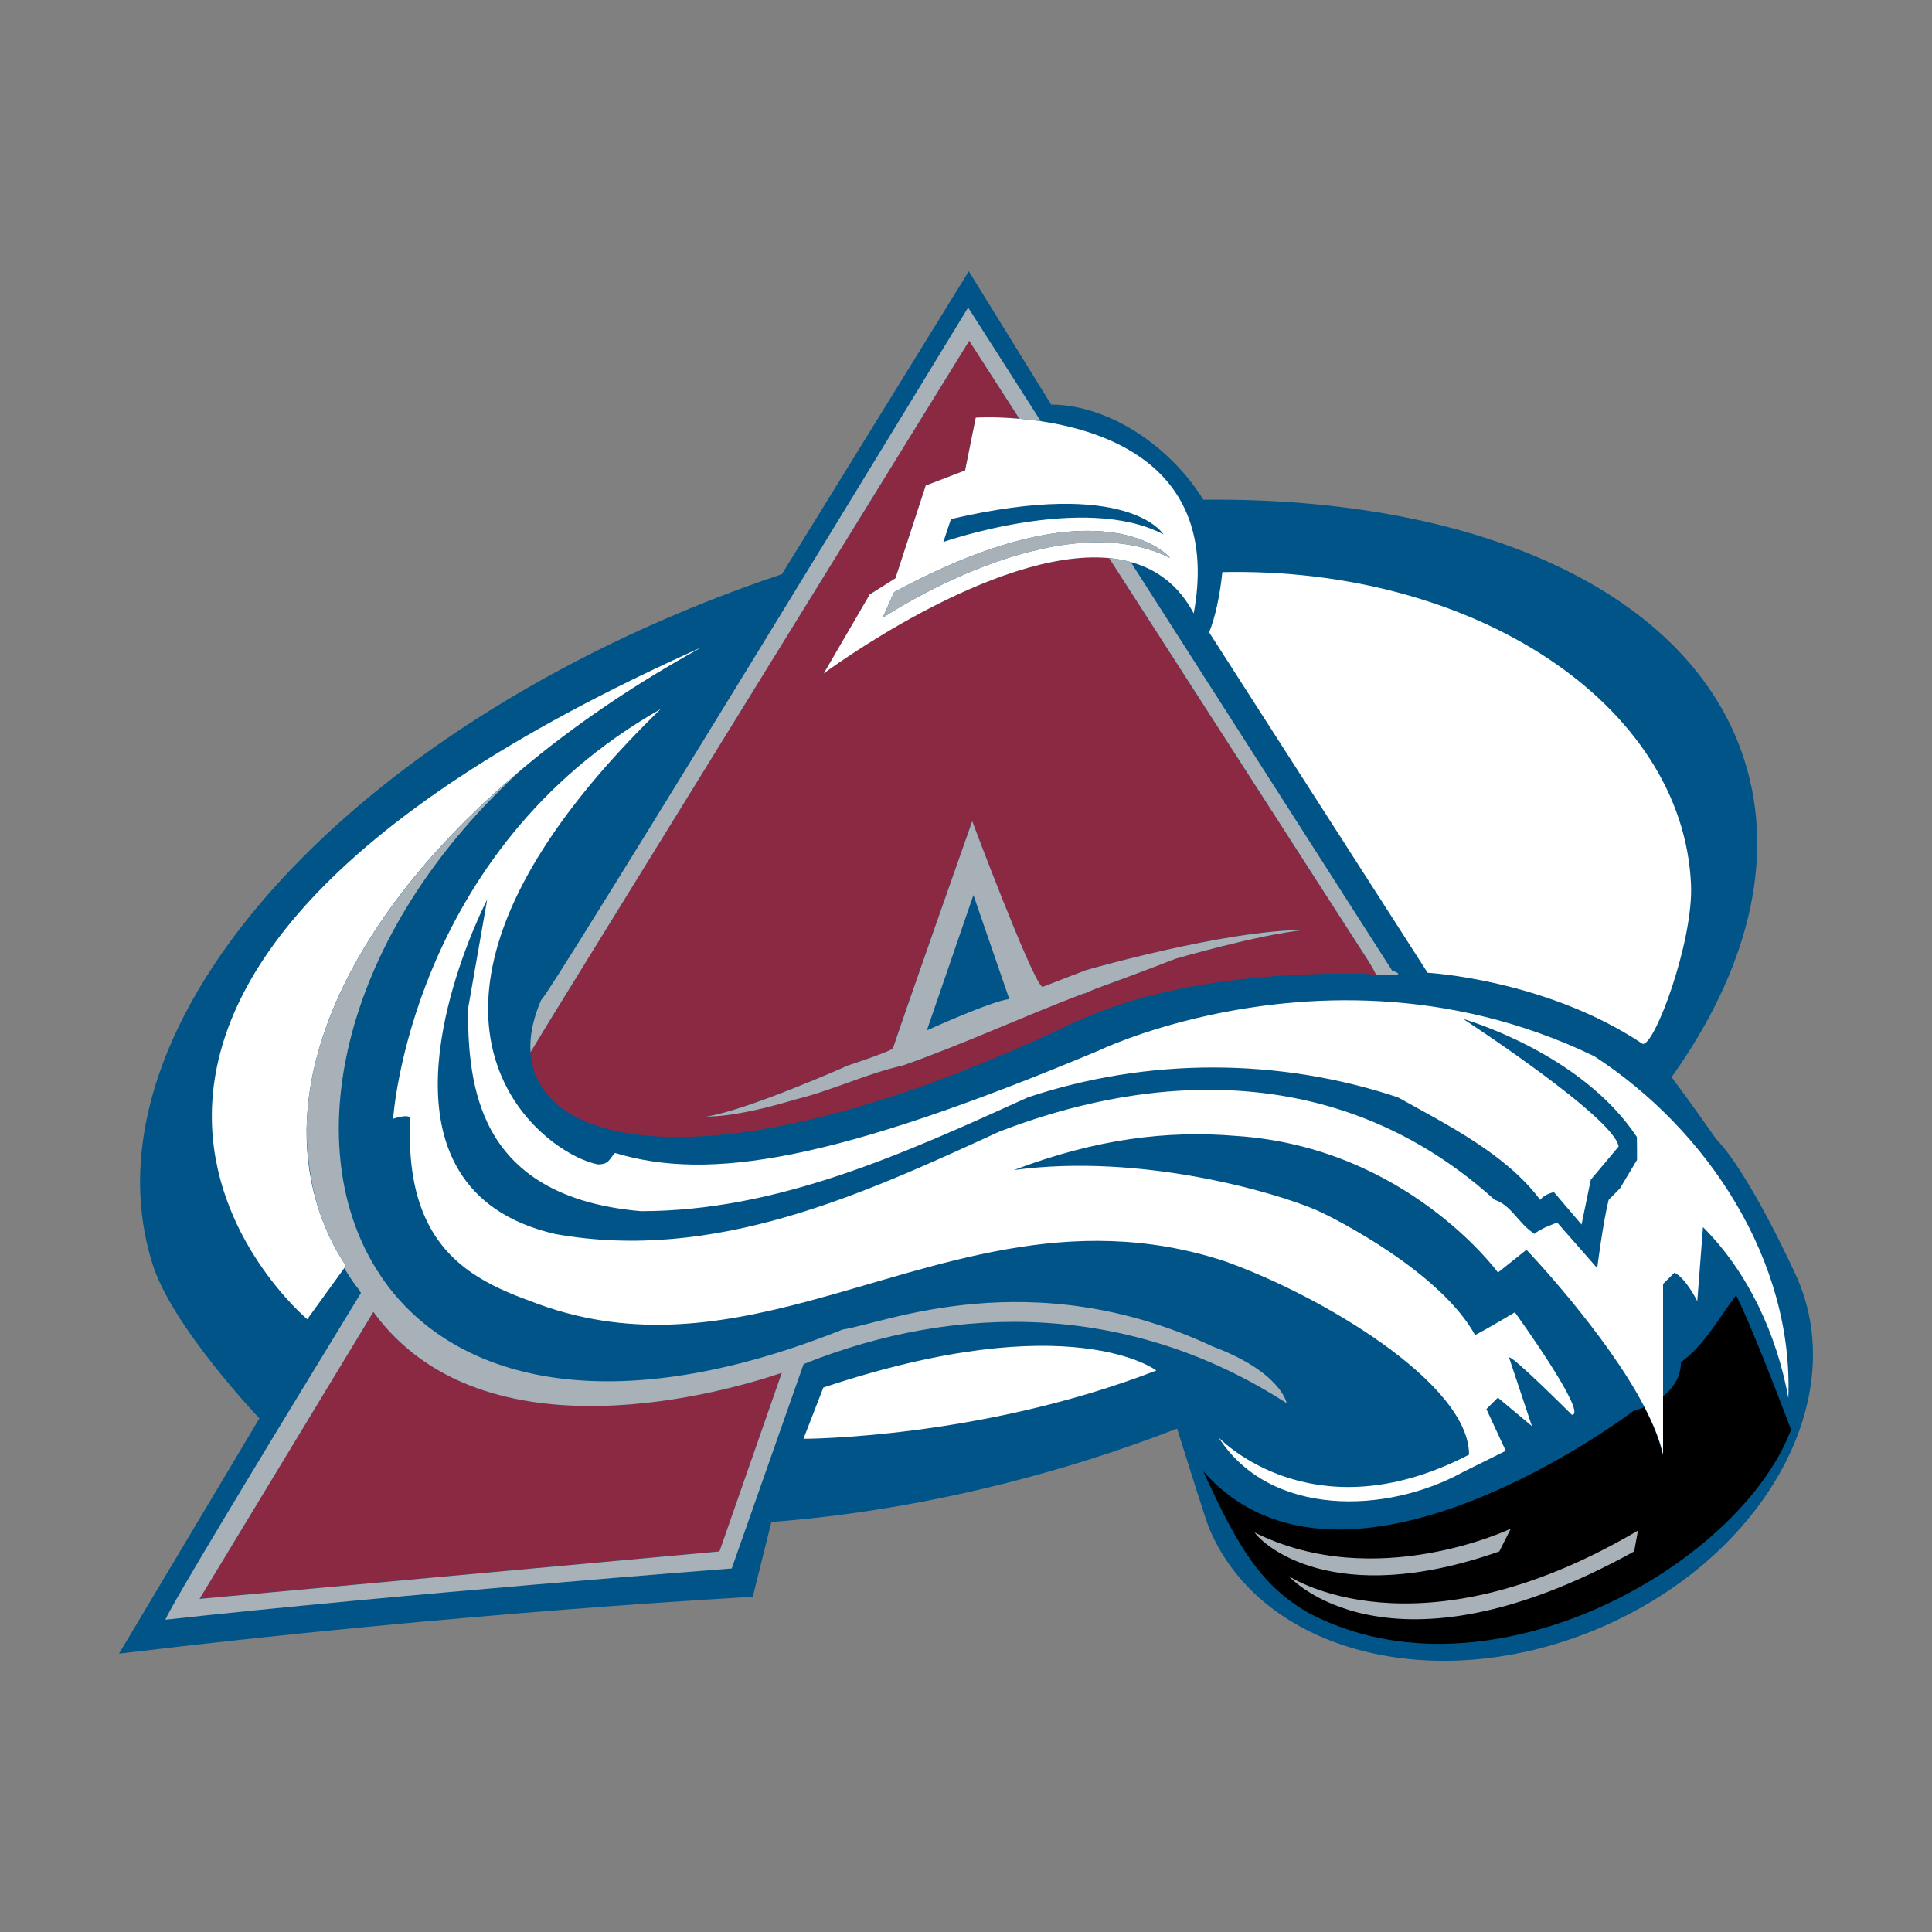
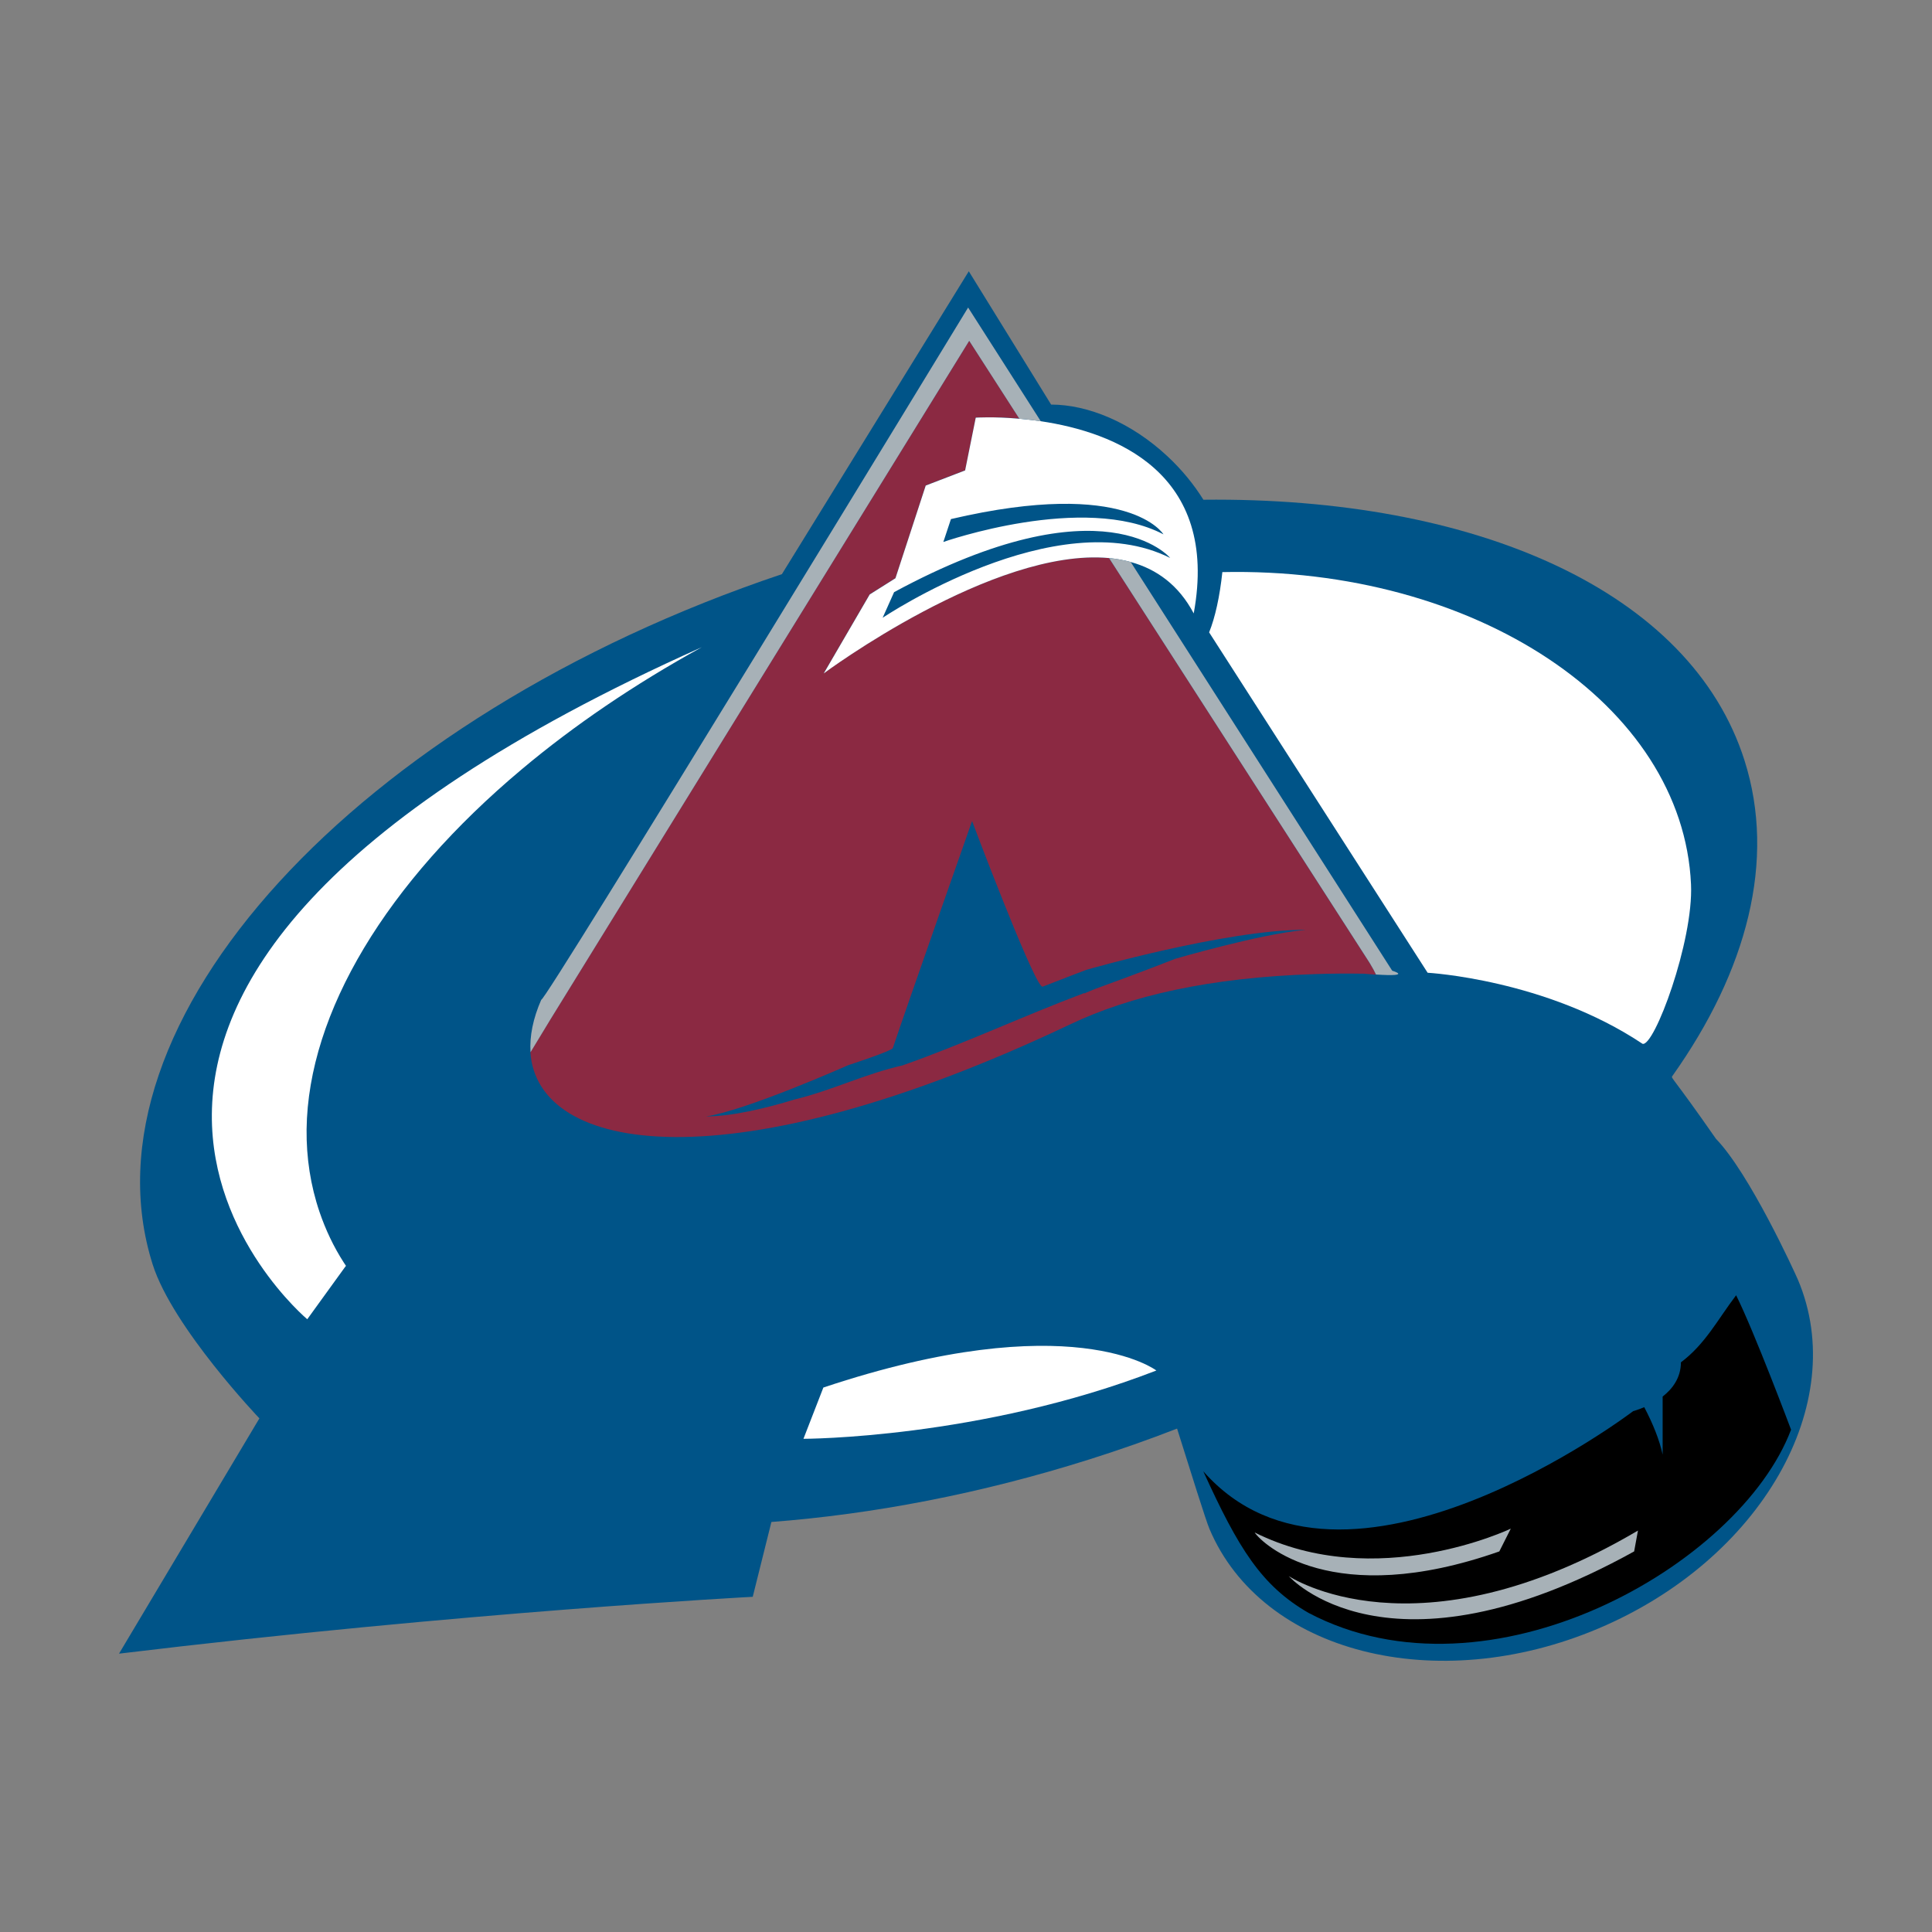
<svg xmlns="http://www.w3.org/2000/svg" width="83" height="83" viewBox="0 0 83 83" fill="none">
  <rect x="0" y="0" width="83" height="83" fill="#808080" stroke="none" />
  <path d="M77.243 54.984C77.085 54.615 75.159 50.41 73.718 48.923C71.844 46.229 71.774 46.322 71.844 46.229C75.059 41.702 76.306 36.959 74.948 32.678C72.641 25.387 63.394 21.34 51.699 21.469C51.289 20.813 50.773 20.175 50.147 19.595C48.589 18.142 46.733 17.381 45.157 17.381L41.62 11.654L33.591 24.666C15.314 30.804 3.268 43.927 6.559 54.322C7.42 57.033 11.144 60.934 11.144 60.934L5.113 71.042C19.946 69.25 32.338 68.6 32.338 68.6L33.14 65.385C37.509 65.051 42.136 64.172 46.82 62.691C48.097 62.287 49.35 61.847 50.568 61.373C51.148 63.218 51.822 65.373 51.962 65.689C54.211 71.001 61.695 72.916 68.676 69.958C75.656 67.001 79.492 60.301 77.243 54.984Z" fill="#005488" />
  <path d="M72.213 58.527C72.213 59.188 71.85 59.669 71.428 59.997C71.428 60.828 71.428 61.66 71.428 62.491C71.294 61.865 71.013 61.168 70.638 60.453C70.362 60.571 70.163 60.623 70.163 60.623C70.163 60.623 57.736 70.075 51.693 63.206C53.21 66.532 54.188 68.119 56.214 69.29C63.973 73.378 74.731 67.264 76.945 61.42C76.945 61.42 75.37 57.221 74.585 55.645C73.788 56.694 73.261 57.742 72.213 58.527Z" fill="black" />
-   <path d="M16.04 56.354L8.573 68.682L30.909 66.644L33.585 58.966C31.342 59.733 20.79 62.878 16.04 56.354Z" fill="#8B2942" />
  <path d="M59.007 41.655C58.907 41.474 58.785 41.269 58.626 41.034L47.646 23.975C42.668 23.512 35.389 28.924 35.389 28.924L37.362 25.533L38.469 24.836L39.769 20.854L41.462 20.204L41.919 17.937C41.919 17.937 42.692 17.891 43.793 17.984L41.638 14.64L23.653 43.775L22.786 45.204C23.073 49.543 31.278 50.984 45.995 43.998C48.536 42.791 51.944 41.989 56.512 41.848C57.18 41.825 57.865 41.819 58.58 41.831C58.779 41.848 58.954 41.86 59.107 41.872C59.083 41.801 59.042 41.731 59.007 41.655ZM56.061 39.951C54.117 40.127 50.486 41.192 50.486 41.192C50.486 41.192 49.186 41.708 47.06 42.481C46.896 42.545 46.738 42.61 46.58 42.68V42.662C43.945 43.652 41.392 44.852 38.768 45.772C37.193 46.123 35.746 46.844 34.153 47.23C32.888 47.617 31.436 47.962 30.329 47.962C32.039 47.716 36.443 45.76 36.443 45.76C36.443 45.76 38.317 45.151 38.358 45.022C38.903 43.383 41.761 35.272 41.761 35.272C41.766 35.295 44.238 41.848 44.735 42.358C44.759 42.381 44.782 42.393 44.794 42.387C45.497 42.112 46.662 41.667 46.662 41.667C46.662 41.667 52.641 39.945 56.061 39.945C56.067 39.951 56.061 39.951 56.061 39.951Z" fill="#8B2942" />
  <path d="M70.562 44.841C71.059 45.011 72.758 40.437 72.647 37.995C72.301 30.259 63.353 24.344 52.513 24.578C52.402 25.627 52.203 26.529 51.945 27.167L61.332 41.79C61.332 41.79 66.41 42.071 70.562 44.841Z" fill="white" />
  <path d="M13.727 52.067C13.341 50.931 13.159 49.742 13.171 48.519C13.235 43.494 16.608 37.919 22.418 33.047C24.649 31.172 27.243 29.404 30.148 27.805C-3.379 42.797 13.2 56.676 13.2 56.676L14.793 54.474L14.863 54.381C14.834 54.34 14.81 54.299 14.781 54.258C14.33 53.561 13.985 52.823 13.727 52.067Z" fill="white" />
  <path d="M35.372 59.61L34.517 61.812C34.517 61.812 42.1 61.812 49.678 58.878C49.678 58.878 46.007 56.061 35.372 59.61Z" fill="white" />
  <path d="M47.646 23.975C47.968 24.005 48.279 24.063 48.577 24.145C49.69 24.45 50.639 25.135 51.283 26.353C52.401 20.274 47.857 18.564 44.712 18.096C44.39 18.049 44.08 18.014 43.793 17.99C42.692 17.891 41.919 17.943 41.919 17.943L41.462 20.21L39.77 20.86L38.469 24.842L37.363 25.539L35.389 28.93C35.395 28.924 42.674 23.513 47.646 23.975ZM40.853 22.3C48.519 20.508 49.983 22.956 49.983 22.956C46.563 21.164 40.525 23.284 40.525 23.284C40.525 23.284 40.531 23.278 40.853 22.3ZM38.411 25.439C47.459 20.549 50.27 23.969 50.27 23.969C45.38 21.521 37.919 26.54 37.919 26.54C37.919 26.54 37.919 26.54 38.411 25.439Z" fill="white" />
-   <path d="M68.488 45.374C62.111 42.293 55.909 42.739 51.857 43.635C48.993 44.267 47.213 45.128 47.213 45.128C35.84 49.895 30.458 50.756 26.423 49.532C26.177 49.778 26.177 50.024 25.691 50.024C24.696 49.836 22.886 48.776 21.82 46.809C20.14 43.699 20.304 38.317 28.379 30.464C17.621 36.566 16.889 48.062 16.889 48.062C16.889 48.062 17.621 47.816 17.621 48.062C17.534 50 17.826 51.429 18.365 52.513C19.32 54.433 21.036 55.259 22.757 55.886C26.933 57.525 30.786 56.946 34.645 55.921C40.273 54.428 45.919 51.997 52.595 54.176C56.753 55.645 63.112 59.434 63.112 62.492C56.753 65.794 52.841 62.245 52.355 61.759C54.556 65.185 59.569 65.062 62.872 63.229L64.688 62.328L63.856 60.535L64.348 60.044L65.812 61.267L64.834 58.334C64.834 58.088 67.528 60.781 67.528 60.781C68.26 60.781 65.08 56.378 65.08 56.378C65.08 56.378 63.856 57.11 63.37 57.356C61.9 54.668 57.379 52.343 56.524 51.974C54.814 51.242 49.063 49.526 43.564 50.264C47.113 48.917 50.17 48.554 53.104 48.8C60.442 49.286 64.354 54.668 64.354 54.668L65.578 53.69C65.578 53.69 69.004 57.279 70.655 60.459C71.024 61.174 71.311 61.865 71.446 62.497C71.446 61.666 71.446 60.834 71.446 60.003C71.446 58.386 71.446 56.776 71.446 55.16C71.692 54.913 71.692 54.913 71.938 54.673C72.43 54.919 72.916 55.897 72.916 55.897L73.162 52.717C75.118 54.673 76.342 57.367 76.828 60.055C77.05 54.176 73.384 48.554 68.488 45.374ZM70.327 49.344C70.327 49.59 70.327 49.83 70.327 49.83L69.595 51.054C69.595 51.054 69.349 51.3 69.109 51.546C68.863 52.524 68.617 54.48 68.617 54.48L66.901 52.524C66.901 52.524 66.169 52.77 65.923 53.01C65.191 52.524 64.945 51.786 64.213 51.546C55.898 44.027 45.995 47.447 42.938 48.612C37.07 51.306 30.71 54.24 23.864 53.016C21.773 52.536 20.473 51.54 19.718 50.287C17.112 45.983 20.93 38.645 20.93 38.645L20.099 43.383C20.116 44.771 20.169 46.615 20.948 48.249C21.838 50.111 23.689 51.699 27.53 52.032C33.398 52.032 38.78 49.584 44.162 47.142C49.298 45.432 54.92 45.432 60.056 47.142C62.257 48.366 64.7 49.59 66.169 51.546C66.368 51.283 66.761 51.218 66.761 51.218L67.944 52.606L68.342 50.679L69.537 49.256C69.361 48.009 62.861 43.775 62.861 43.775C62.861 43.775 67.915 45.204 70.321 48.846C70.327 49.104 70.327 49.104 70.327 49.344Z" fill="white" />
-   <path d="M52.103 57.848C44.279 54.182 37.919 56.87 36.209 57.116C35.758 57.297 35.313 57.461 34.88 57.619C34.563 57.73 34.253 57.842 33.949 57.941C25.439 60.741 19.601 59.083 16.69 55.283C16.497 55.031 16.321 54.767 16.152 54.498C12.79 49.063 14.676 40.092 22.418 33.053C16.608 37.925 13.235 43.5 13.171 48.525C13.182 49.883 13.411 51.078 13.727 52.073C13.985 52.829 14.336 53.561 14.781 54.27C14.805 54.31 14.834 54.352 14.863 54.392L14.793 54.486C15.08 54.972 15.32 55.288 15.42 55.4C15.449 55.447 15.478 55.493 15.507 55.546C10.852 63.165 7.373 68.933 7.104 69.584C17.13 68.483 31.436 67.382 31.436 67.382L34.523 58.603C41.14 55.944 48.595 55.968 55.277 60.284C55.283 60.29 55.043 58.949 52.103 57.848ZM30.909 66.65L8.574 68.688L16.04 56.36C20.79 62.884 31.349 59.739 33.586 58.978L30.909 66.65Z" fill="#A7B1B7" />
-   <path d="M47.061 42.481C49.187 41.708 50.487 41.193 50.487 41.193C50.487 41.193 54.117 40.133 56.062 39.951C52.636 39.951 46.668 41.673 46.668 41.673C46.668 41.673 45.497 42.118 44.8 42.393C44.783 42.399 44.765 42.387 44.742 42.364C44.238 41.854 41.773 35.301 41.767 35.278C41.761 35.289 38.909 43.389 38.364 45.028C38.323 45.151 36.449 45.766 36.449 45.766C36.449 45.766 32.051 47.722 30.335 47.968C31.442 47.968 32.895 47.617 34.16 47.236C35.752 46.85 37.199 46.129 38.774 45.778C41.398 44.859 43.951 43.664 46.586 42.668V42.686C46.739 42.616 46.897 42.545 47.061 42.481ZM39.817 44.267L41.819 38.452L43.36 42.92C42.598 43.002 39.817 44.267 39.817 44.267Z" fill="#A7B1B7" />
  <path d="M22.792 45.204L23.659 43.775L41.638 14.641L43.793 17.99C44.08 18.014 44.384 18.049 44.712 18.096L41.591 13.212C41.591 13.212 23.249 43.336 23.255 42.944C22.898 43.758 22.746 44.519 22.792 45.204Z" fill="#A7B1B7" />
  <path d="M47.646 23.975L58.627 41.035C58.785 41.269 58.908 41.474 59.007 41.655C59.048 41.731 59.083 41.802 59.113 41.866C60.729 41.971 59.81 41.702 59.81 41.702L48.577 24.145C48.279 24.063 47.968 24.005 47.646 23.975Z" fill="#A7B1B7" />
-   <path d="M37.919 26.541C37.919 26.541 45.38 21.528 50.27 23.97C50.27 23.97 47.459 20.544 38.411 25.439C37.919 26.541 37.919 26.541 37.919 26.541Z" fill="#A7B1B7" />
  <path d="M64.412 66.65L64.904 65.672C64.904 65.672 59.113 68.442 53.901 65.836C54.223 66.322 57.239 69.174 64.412 66.65Z" fill="#A7B1B7" />
  <path d="M55.365 67.71C55.365 67.71 59.605 72.518 70.204 66.65L70.368 65.754C60.829 71.376 55.365 67.71 55.365 67.71Z" fill="#A7B1B7" />
</svg>